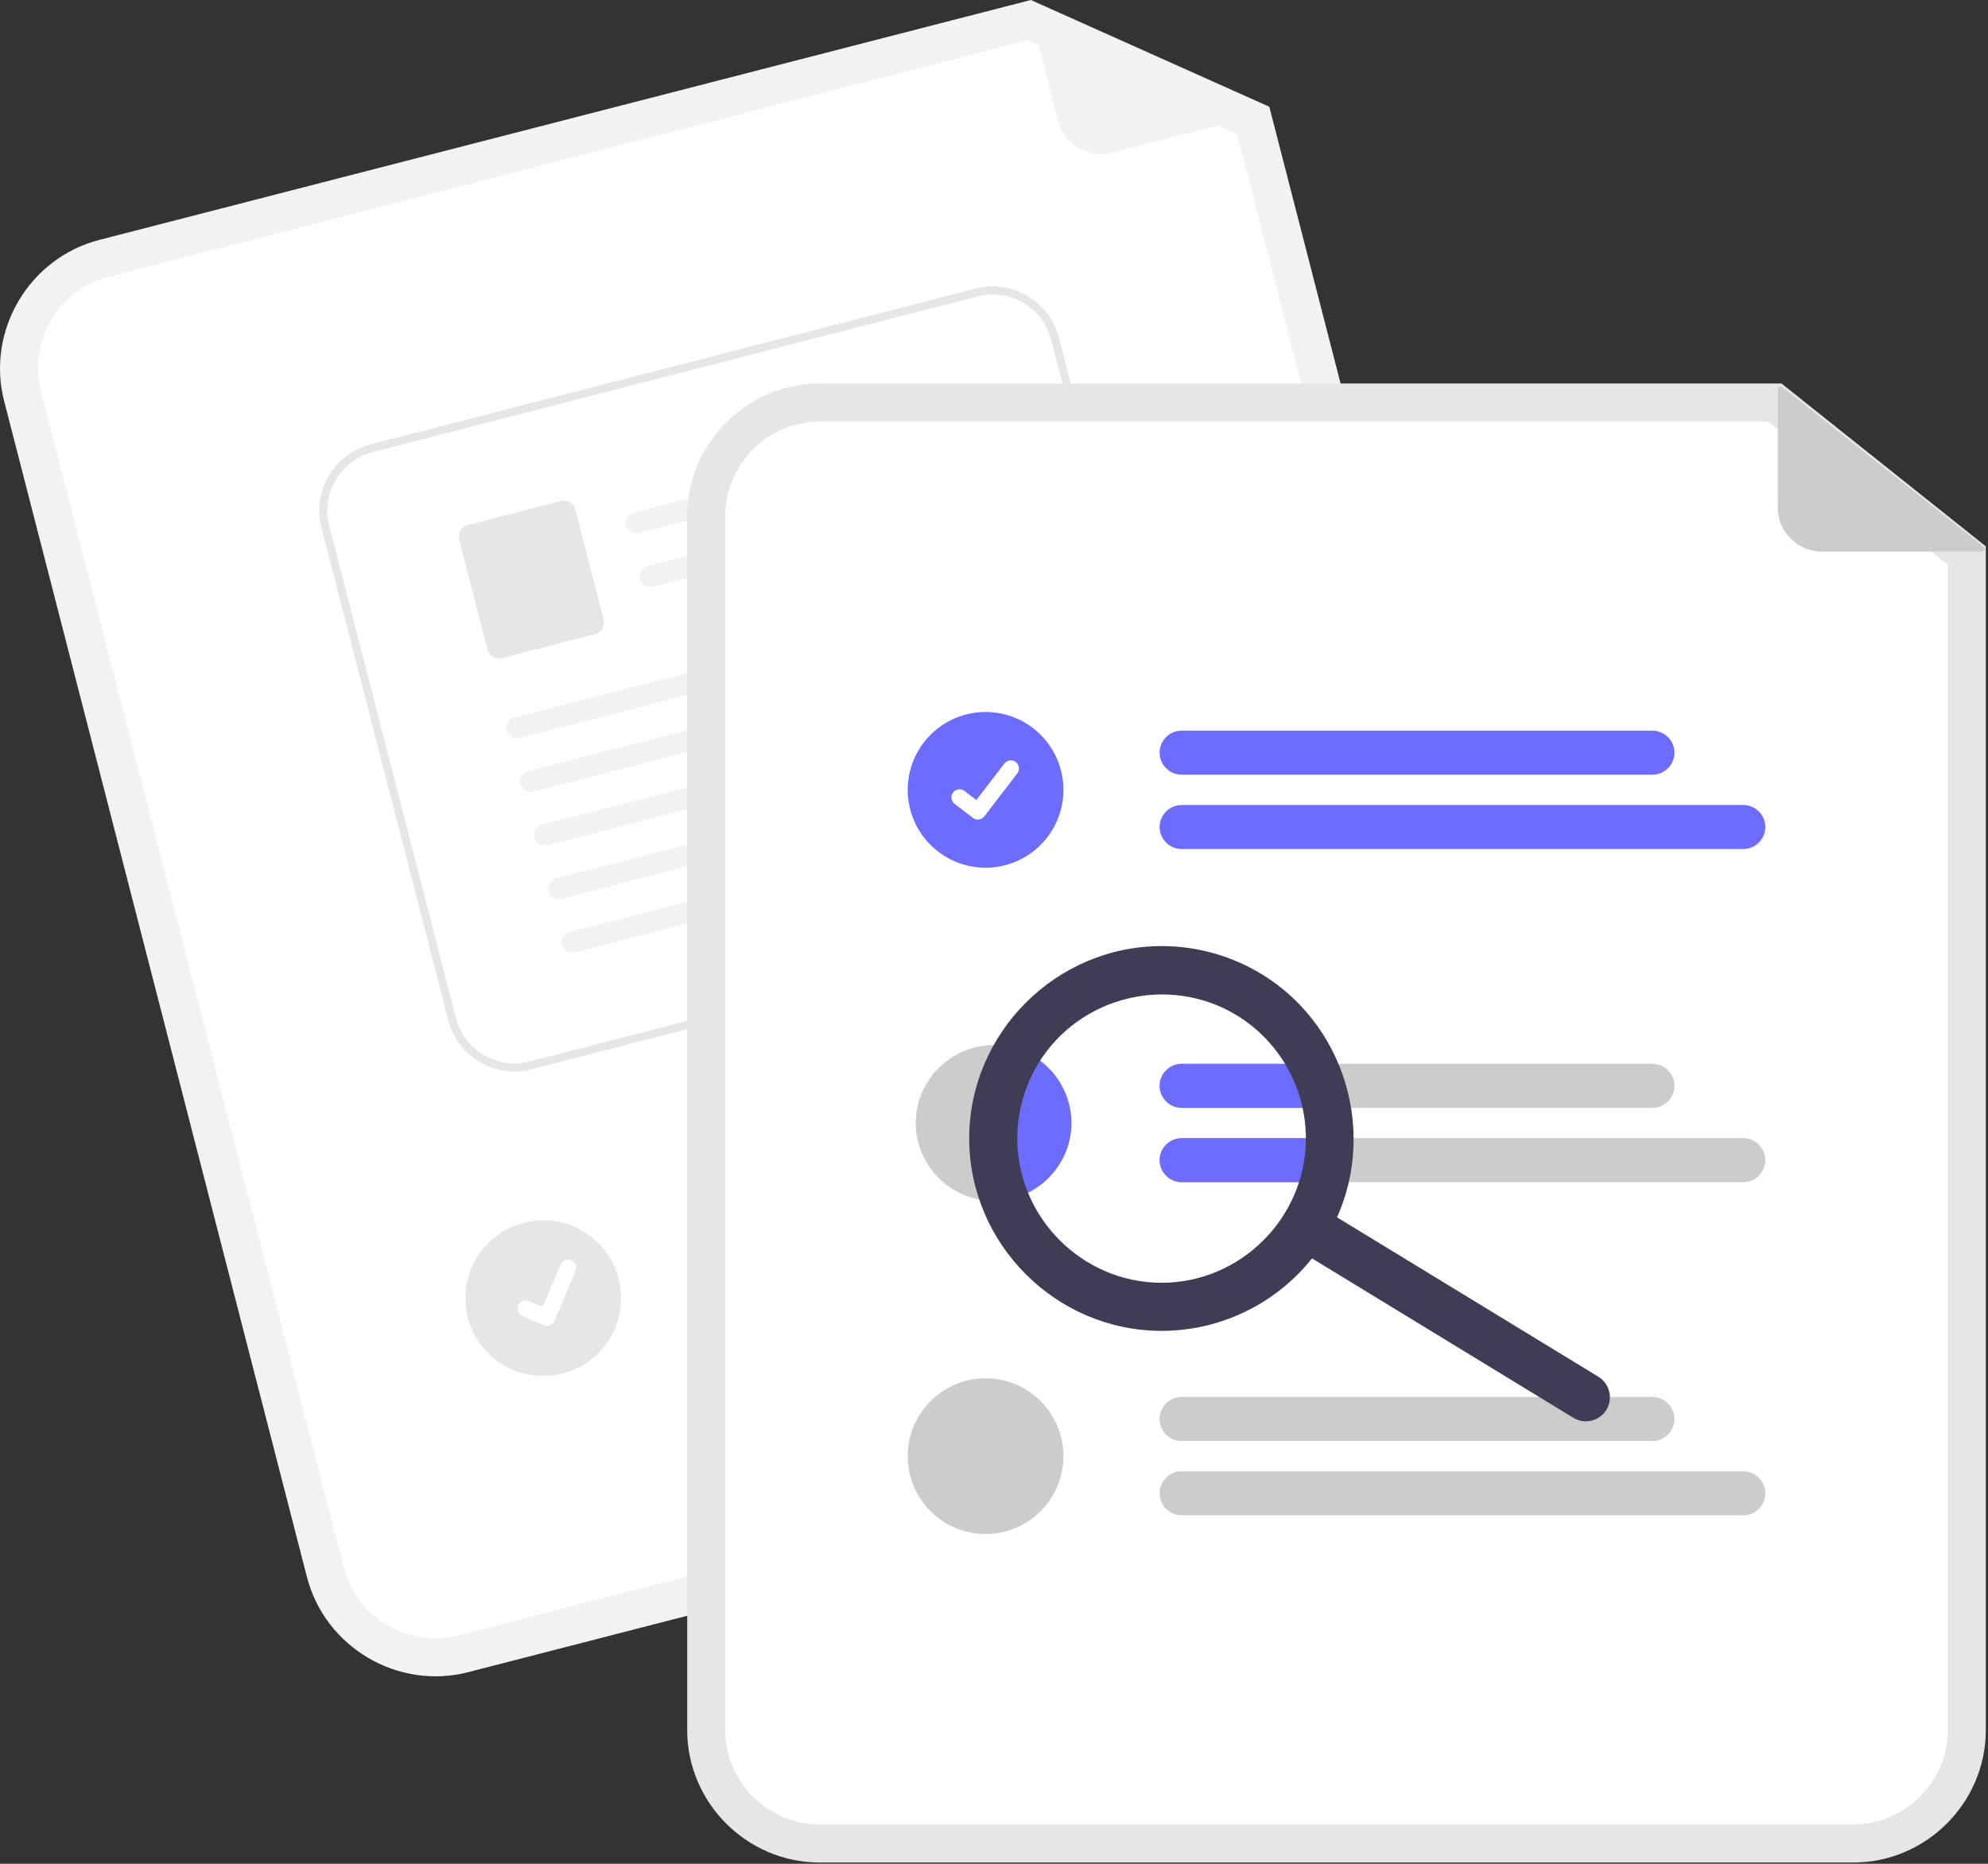
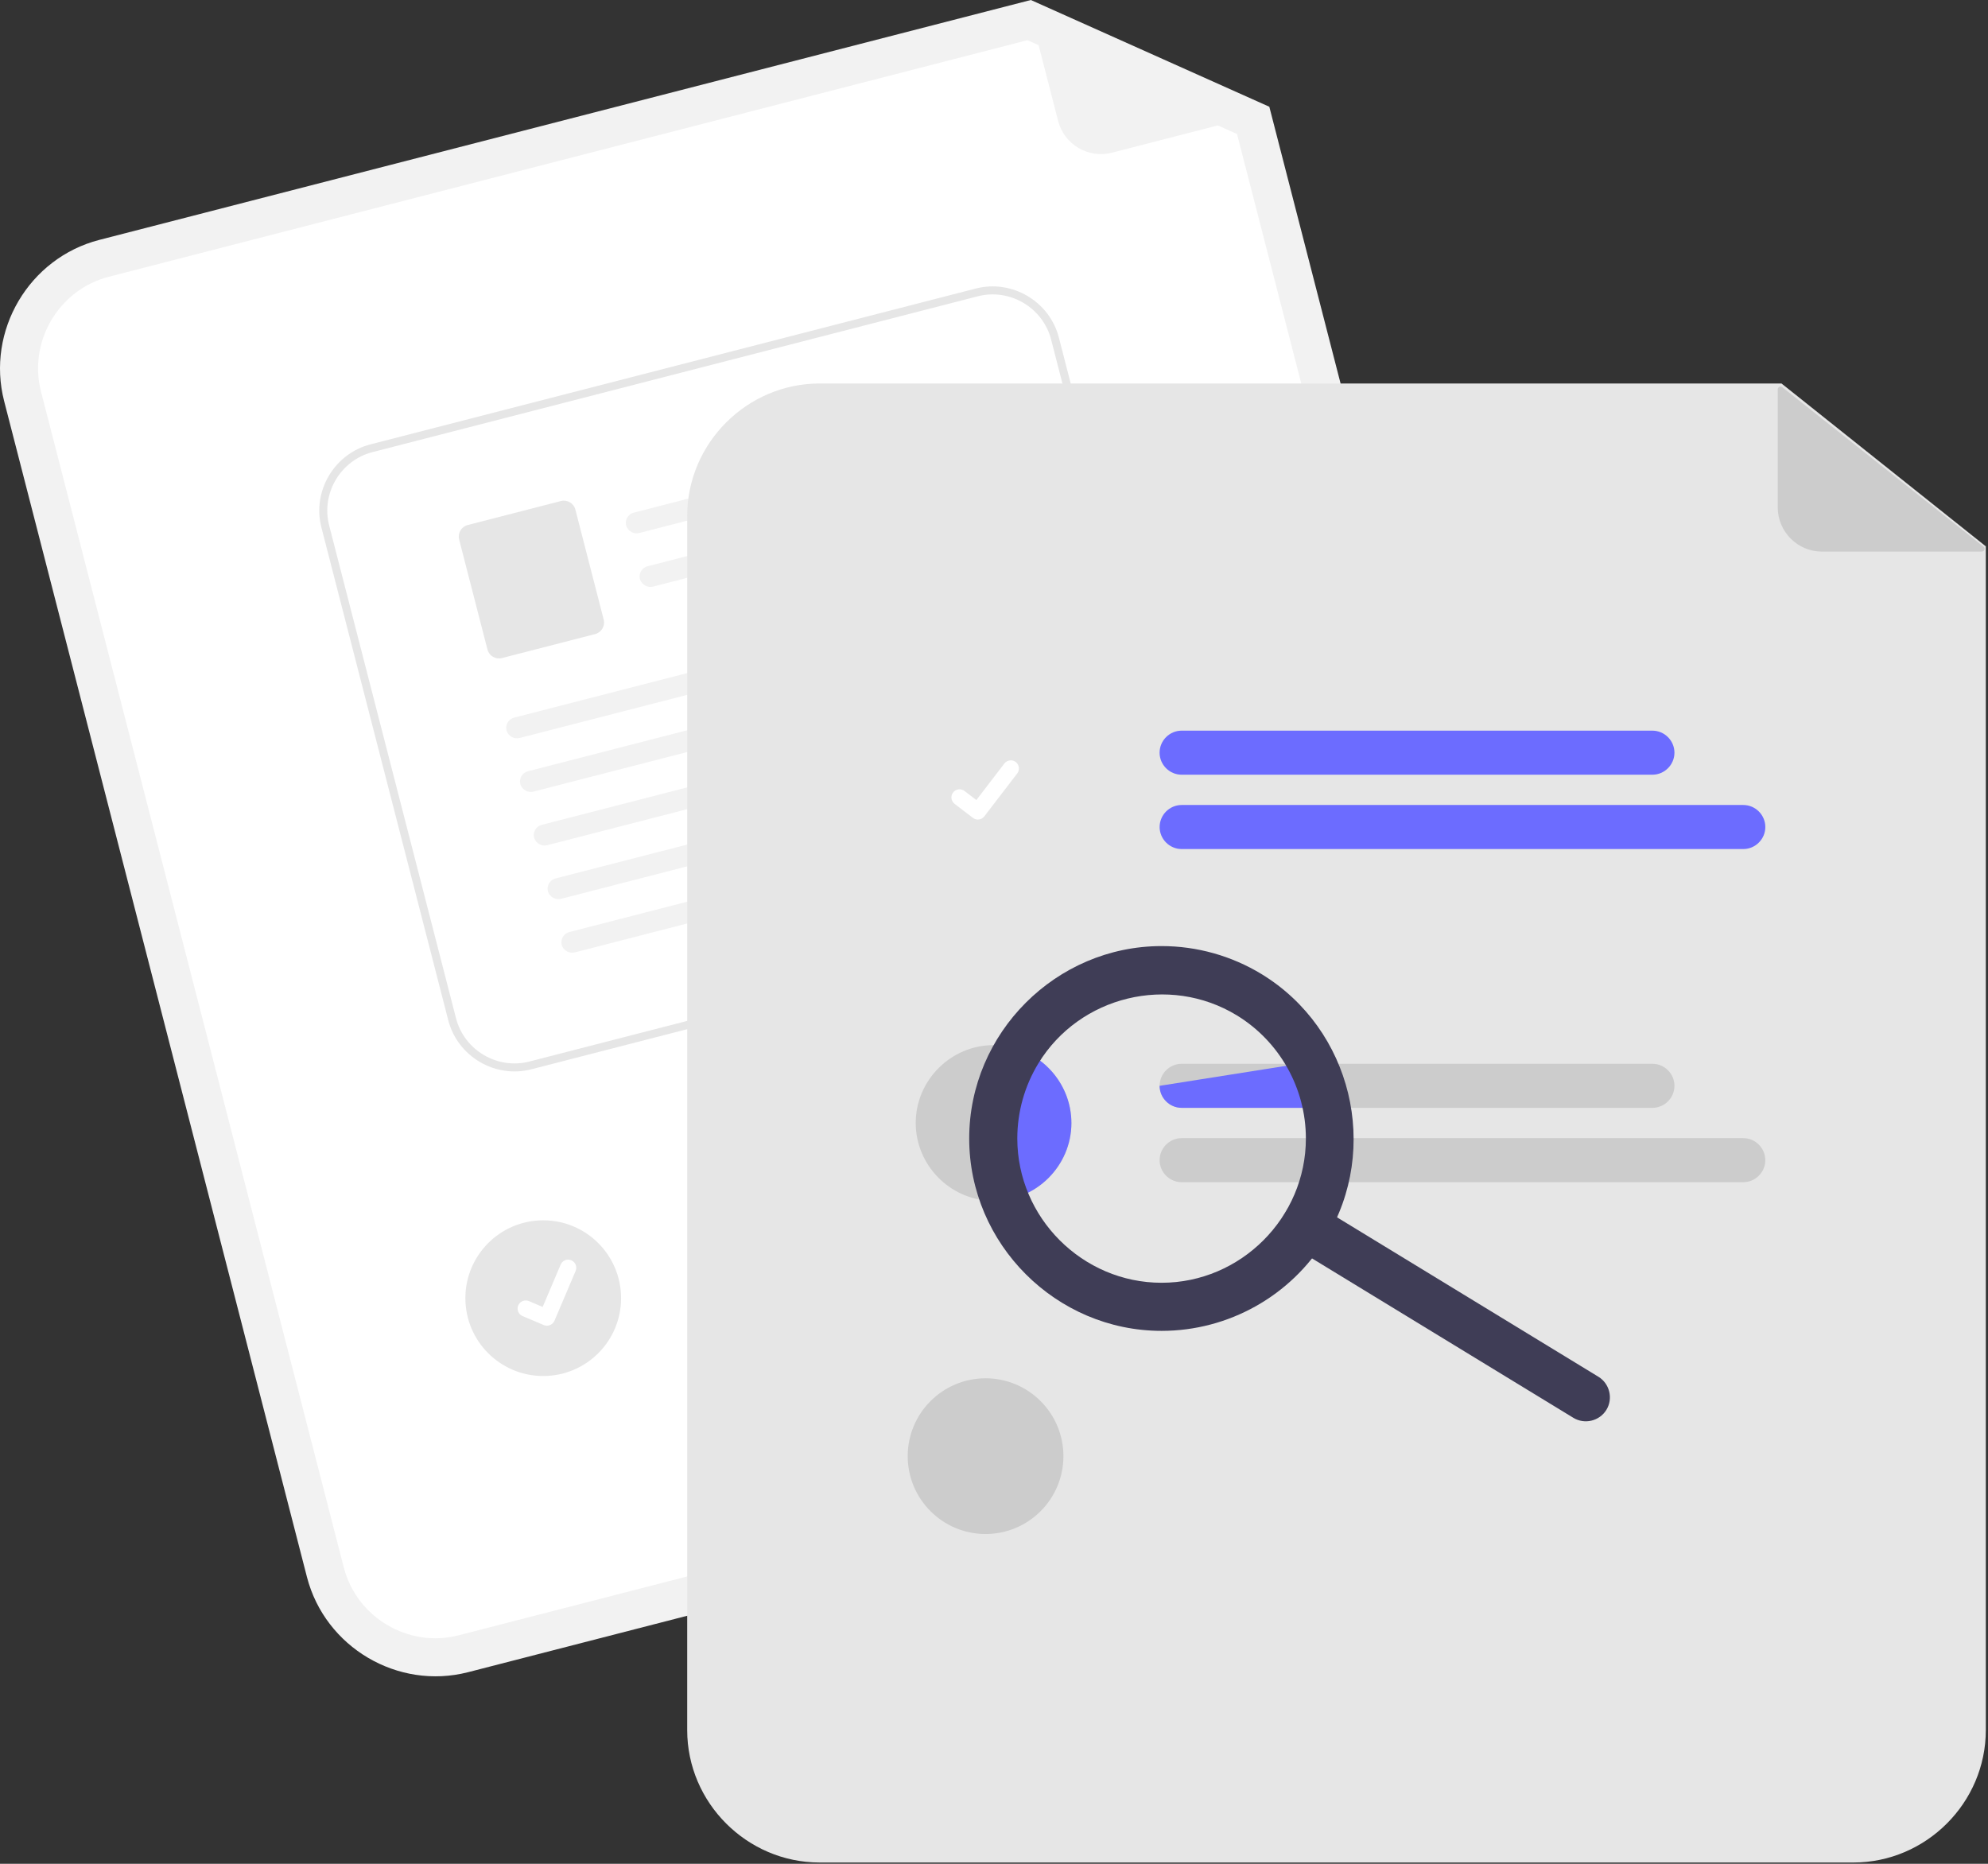
<svg xmlns="http://www.w3.org/2000/svg" width="100%" height="100%" viewBox="0 0 496 465" version="1.1" xml:space="preserve" style="fill-rule:evenodd;clip-rule:evenodd;stroke-linejoin:round;stroke-miterlimit:2;">
  <rect x="0" y="0" width="496" height="465" fill="#333333" stroke="none" />
  <g transform="matrix(1,0,0,1,-0.021,-4e-05)">
    <g transform="matrix(1,0,0,1,-310.999,-139.037)">
      <path d="M677.642,491.897L427.793,556.236C410.265,560.729 392.139,550.027 387.607,532.508L312.046,239.081C307.553,221.552 318.255,203.427 335.774,198.894L568.217,139.037L627.712,165.671L701.37,451.71C705.863,469.239 695.161,487.365 677.642,491.897Z" style="fill:rgb(242,242,242);fill-rule:nonzero;" />
    </g>
    <g transform="matrix(1,0,0,1,-310.999,-139.037)">
      <path d="M338.143,208.094C325.667,211.322 318.046,224.229 321.246,236.712L396.806,530.139C400.034,542.615 412.942,550.236 425.424,547.036L675.273,482.697C687.749,479.47 695.37,466.562 692.17,454.079L619.653,172.472L567.368,149.066L338.143,208.094Z" style="fill:white;fill-rule:nonzero;" />
    </g>
    <g transform="matrix(1,0,0,1,-310.999,-139.037)">
      <path d="M627.077,167.185L588.41,177.142C582.571,178.646 576.529,175.078 575.025,169.239L567.671,140.68C567.657,140.624 567.649,140.567 567.649,140.509C567.649,140.132 567.959,139.822 568.336,139.822C568.432,139.822 568.527,139.842 568.615,139.881L627.185,165.892C627.432,166.002 627.593,166.248 627.593,166.52C627.593,166.832 627.38,167.107 627.077,167.185Z" style="fill:rgb(242,242,242);fill-rule:nonzero;" />
    </g>
    <g transform="matrix(1,0,0,1,-310.999,-139.037)">
      <path d="M606.734,417.765L492.982,447.058C492.534,447.173 492.074,447.232 491.611,447.232C488.597,447.232 486.116,444.751 486.116,441.736C486.116,439.237 487.821,437.038 490.241,436.414L603.994,407.122C604.441,407.007 604.902,406.948 605.364,406.948C608.379,406.948 610.859,409.429 610.859,412.444C610.859,414.943 609.155,417.142 606.734,417.765Z" style="fill:rgb(204,204,204);fill-rule:nonzero;" />
    </g>
    <g transform="matrix(1,0,0,1,-310.999,-139.037)">
      <path d="M633.312,430.073L497.607,465.019C497.159,465.134 496.699,465.193 496.236,465.193C493.222,465.193 490.741,462.712 490.741,459.697C490.741,457.198 492.446,454.999 494.866,454.375L630.571,419.43C631.017,419.315 631.476,419.257 631.937,419.257C634.951,419.257 637.432,421.738 637.432,424.753C637.432,427.25 635.73,429.448 633.312,430.073L633.312,430.073Z" style="fill:rgb(204,204,204);fill-rule:nonzero;" />
    </g>
    <circle id="a597741b-ffcf-4aba-98b0-6652ef5d57c9" cx="135.555" cy="323.878" r="19.423" style="fill:rgb(230,230,230);" />
    <g transform="matrix(1,0,0,1,-310.999,-139.037)">
      <path d="M594.639,366.934L443.564,405.823C434.534,408.136 425.197,402.622 422.863,393.597L391.203,270.607C388.89,261.577 394.404,252.24 403.429,249.906L554.504,211.017C563.534,208.703 572.871,214.217 575.205,223.242L606.865,346.232C609.178,355.263 603.664,364.6 594.639,366.934Z" style="fill:white;fill-rule:nonzero;" />
    </g>
    <g transform="matrix(1,0,0,1,-310.999,-139.037)">
      <path d="M594.639,366.934L443.564,405.823C434.534,408.136 425.197,402.622 422.863,393.597L391.203,270.607C388.89,261.577 394.404,252.24 403.429,249.906L554.504,211.017C563.534,208.703 572.871,214.217 575.205,223.242L606.865,346.232C609.178,355.263 603.664,364.6 594.639,366.934ZM403.927,251.842C395.964,253.902 391.099,262.14 393.14,270.108L424.8,393.099C426.859,401.062 435.098,405.927 443.066,403.886L594.141,364.997C602.104,362.937 606.969,354.699 604.928,346.731L573.268,223.74C571.209,215.777 562.97,210.912 555.002,212.953L403.927,251.842Z" style="fill:rgb(230,230,230);fill-rule:nonzero;" />
    </g>
    <g id="b056fd3f-f1a0-44f0-b006-deff0bee637d-1115" transform="matrix(1,0,0,1,-310.999,-139.037)">
      <path d="M546.839,252.371L470.594,271.998C469.218,272.382 467.762,271.625 467.285,270.279C467.204,270.023 467.163,269.756 467.163,269.487C467.163,268.291 467.98,267.238 469.138,266.94L546.751,246.961C549.887,248.549 549.062,251.799 546.838,252.371L546.839,252.371Z" style="fill:rgb(242,242,242);fill-rule:nonzero;" />
    </g>
    <g id="f1ea6668-a825-428d-96fe-a2c4e1b5a672-1116" transform="matrix(1,0,0,1,-310.999,-139.037)">
      <path d="M550.282,265.745L474.036,285.372C472.661,285.756 471.205,284.999 470.728,283.653C470.647,283.397 470.606,283.13 470.606,282.861C470.606,281.665 471.422,280.612 472.581,280.314L550.194,260.335C553.329,261.923 552.504,265.173 550.281,265.745L550.282,265.745Z" style="fill:rgb(242,242,242);fill-rule:nonzero;" />
    </g>
    <g id="ee9aa382-a9c9-40d0-8ed3-22ec2dd616d6-1117" transform="matrix(1,0,0,1,-310.999,-139.037)">
      <path d="M459.514,297.229L436.245,303.219C434.673,303.622 433.048,302.662 432.641,301.091L425.573,273.631C425.17,272.06 426.13,270.434 427.701,270.028L450.97,264.038C452.542,263.636 454.167,264.595 454.573,266.166L461.642,293.626C462.045,295.198 461.085,296.823 459.514,297.229L459.514,297.229Z" style="fill:rgb(230,230,230);fill-rule:nonzero;" />
    </g>
    <g id="be954d2b-d8b8-4d26-80a0-a319e99a4b10-1118" transform="matrix(1,0,0,1,-310.999,-139.037)">
      <path d="M557.109,293.185L440.744,323.139C439.369,323.523 437.913,322.767 437.436,321.421C437.355,321.165 437.314,320.898 437.314,320.629C437.314,319.433 438.13,318.38 439.289,318.081L557.022,287.775C560.157,289.364 559.332,292.613 557.109,293.185L557.109,293.185Z" style="fill:rgb(242,242,242);fill-rule:nonzero;" />
    </g>
    <g id="baaae9e4-1b4d-40c2-8a9d-f2abb078b489-1119" transform="matrix(1,0,0,1,-310.999,-139.037)">
      <path d="M560.553,306.563L444.188,336.517C442.813,336.901 441.356,336.145 440.88,334.799C440.799,334.542 440.758,334.275 440.758,334.007C440.758,332.811 441.574,331.758 442.733,331.459L560.466,301.153C563.601,302.741 562.776,305.991 560.553,306.563L560.553,306.563Z" style="fill:rgb(242,242,242);fill-rule:nonzero;" />
    </g>
    <g id="a91bf4c9-37f6-4391-92ed-1882bd0ce21c-1120" transform="matrix(1,0,0,1,-310.999,-139.037)">
      <path d="M563.994,319.932L447.63,349.886C446.254,350.27 444.798,349.514 444.321,348.168C444.24,347.912 444.199,347.645 444.199,347.376C444.199,346.18 445.015,345.127 446.174,344.828L563.907,314.522C567.043,316.111 566.218,319.36 563.994,319.932L563.994,319.932Z" style="fill:rgb(242,242,242);fill-rule:nonzero;" />
    </g>
    <g id="efb98e07-468b-4c85-9a64-ee4cc5493d6f-1121" transform="matrix(1,0,0,1,-310.999,-139.037)">
      <path d="M567.438,333.309L451.073,363.263C449.698,363.647 448.241,362.891 447.765,361.545C447.684,361.289 447.643,361.022 447.643,360.753C447.643,359.557 448.459,358.504 449.617,358.205L567.351,327.899C570.486,329.488 569.661,332.737 567.438,333.309L567.438,333.309Z" style="fill:rgb(242,242,242);fill-rule:nonzero;" />
    </g>
    <g id="aeb1db98-32e5-40b8-ab89-fdad6a3263dc-1122" transform="matrix(1,0,0,1,-310.999,-139.037)">
      <path d="M570.879,346.679L454.515,376.633C453.139,377.017 451.683,376.261 451.206,374.915C451.125,374.659 451.084,374.392 451.084,374.123C451.084,372.927 451.9,371.874 453.059,371.576L570.792,341.269C573.928,342.858 573.103,346.107 570.879,346.679L570.879,346.679Z" style="fill:rgb(242,242,242);fill-rule:nonzero;" />
    </g>
    <g id="be265de5-288f-49a7-867d-c42e7cdbf4db-1123" transform="matrix(1,0,0,1,-310.999,-139.037)">
      <path d="M447.987,469.723C447.564,469.833 447.117,469.802 446.713,469.636L446.688,469.625L441.397,467.382C440.648,467.065 440.159,466.327 440.159,465.514C440.159,464.401 441.075,463.485 442.188,463.485C442.461,463.485 442.733,463.541 442.984,463.648L446.413,465.107L450.906,454.537C451.224,453.791 451.96,453.303 452.772,453.303C453.045,453.303 453.314,453.358 453.565,453.465L453.566,453.465L453.539,453.534L453.567,453.465C454.59,453.901 455.074,455.101 454.639,456.125L449.354,468.552C449.105,469.132 448.6,469.565 447.988,469.721L447.987,469.723Z" style="fill:white;fill-rule:nonzero;" />
    </g>
    <g transform="matrix(1,0,0,1,-310.999,-139.037)">
      <path d="M773.475,603.715L515.475,603.715C497.379,603.694 482.495,588.81 482.475,570.715L482.475,267.715C482.495,249.619 497.379,234.735 515.475,234.715L755.501,234.715L806.475,275.344L806.475,570.715C806.454,588.81 791.57,603.694 773.475,603.715Z" style="fill:rgb(230,230,230);fill-rule:nonzero;" />
    </g>
    <g transform="matrix(1,0,0,1,-310.999,-139.037)">
-       <path d="M515.474,244.215C502.588,244.229 491.989,254.829 491.974,267.715L491.974,570.715C491.989,583.601 502.588,594.2 515.474,594.215L773.474,594.215C786.361,594.2 796.96,583.601 796.974,570.715L796.974,279.92L752.178,244.215L515.474,244.215Z" style="fill:white;fill-rule:nonzero;" />
-     </g>
+       </g>
    <g transform="matrix(1,0,0,1,-310.999,-139.037)">
      <path d="M723.294,332.319L605.83,332.319C602.815,332.319 600.334,329.838 600.334,326.824C600.334,323.809 602.815,321.328 605.83,321.328L723.294,321.328C726.308,321.328 728.789,323.809 728.789,326.824C728.789,329.838 726.308,332.319 723.294,332.319Z" style="fill:rgb(108,108,255);fill-rule:nonzero;" />
    </g>
    <g transform="matrix(1,0,0,1,-310.999,-139.037)">
      <path d="M745.962,350.866L605.83,350.866C602.818,350.862 600.342,348.382 600.342,345.371C600.342,342.359 602.818,339.879 605.83,339.875L745.962,339.875C745.964,339.875 745.967,339.875 745.969,339.875C748.984,339.875 751.465,342.356 751.465,345.371C751.465,348.385 748.984,350.866 745.969,350.866C745.967,350.866 745.964,350.866 745.962,350.866Z" style="fill:rgb(108,108,255);fill-rule:nonzero;" />
    </g>
    <g transform="matrix(1,0,0,1,-310.999,-139.037)">
      <path d="M723.294,404.443L605.834,404.443C602.82,404.443 600.339,406.923 600.339,409.938C600.339,412.952 602.82,415.433 605.834,415.433L723.294,415.433C726.309,415.433 728.789,412.952 728.789,409.938C728.789,406.923 726.309,404.443 723.294,404.443Z" style="fill:rgb(204,204,204);fill-rule:nonzero;" />
    </g>
    <g transform="matrix(1,0,0,1,-310.999,-139.037)">
      <path d="M745.964,422.993L605.834,422.993C602.82,422.993 600.339,425.473 600.339,428.488C600.339,431.502 602.82,433.983 605.834,433.983L745.964,433.983C748.979,433.983 751.459,431.502 751.459,428.488C751.459,425.473 748.979,422.993 745.964,422.993Z" style="fill:rgb(204,204,204);fill-rule:nonzero;" />
    </g>
    <g transform="matrix(1,0,0,1,-310.999,-139.037)">
-       <path d="M723.294,498.554L605.83,498.554C602.815,498.554 600.334,496.074 600.334,493.059C600.334,490.044 602.815,487.564 605.83,487.564L723.294,487.564C726.308,487.564 728.789,490.044 728.789,493.059C728.789,496.074 726.308,498.554 723.294,498.554Z" style="fill:rgb(204,204,204);fill-rule:nonzero;" />
-     </g>
+       </g>
    <g transform="matrix(1,0,0,1,-310.999,-139.037)">
-       <path d="M745.962,517.101L605.83,517.101C602.818,517.097 600.342,514.618 600.342,511.606C600.342,508.594 602.818,506.115 605.83,506.11L745.962,506.11C745.964,506.11 745.967,506.11 745.969,506.11C748.984,506.11 751.465,508.591 751.465,511.606C751.465,514.621 748.984,517.101 745.969,517.101C745.967,517.101 745.964,517.101 745.962,517.101Z" style="fill:rgb(204,204,204);fill-rule:nonzero;" />
-     </g>
-     <circle id="abdb8e2f-a218-463c-85f4-c869fef49971" cx="245.916" cy="197.06" r="19.423" style="fill:rgb(108,108,255);" />
+       </g>
    <g id="ba7dbbd6-0052-44b1-a552-47a8298b8d3e-1124" transform="matrix(1,0,0,1,-310.999,-139.037)">
      <path d="M554.99,343.506C554.553,343.507 554.128,343.366 553.778,343.104L553.757,343.087L549.192,339.596C548.689,339.212 548.394,338.615 548.394,337.983C548.394,336.87 549.31,335.955 550.423,335.955C550.87,335.955 551.306,336.103 551.66,336.376L554.617,338.643L561.604,329.528C561.987,329.028 562.583,328.734 563.213,328.734C563.659,328.734 564.093,328.881 564.446,329.153L564.447,329.153L564.404,329.213L564.448,329.153C565.33,329.831 565.499,331.113 564.823,331.997L556.605,342.713C556.22,343.213 555.623,343.506 554.992,343.504L554.99,343.506Z" style="fill:white;fill-rule:nonzero;" />
    </g>
    <g transform="matrix(1,0,0,1,-310.999,-139.037)">
      <path d="M578.334,419.207C578.334,419.209 578.334,419.218 578.334,419.22C578.334,429.874 569.568,438.641 558.914,438.643C558.747,438.646 558.58,438.639 558.414,438.623C547.951,438.354 539.49,429.674 539.49,419.207C539.49,408.553 548.258,399.785 558.912,399.785C569.567,399.785 578.334,408.553 578.334,419.207Z" style="fill:rgb(204,204,204);fill-rule:nonzero;" />
    </g>
    <circle id="e4a71040-498e-4958-ad41-c2d79154b8f7" cx="245.916" cy="363.295" r="19.423" style="fill:rgb(204,204,204);" />
    <g transform="matrix(1,0,0,1,-310.999,-139.037)">
      <path d="M805.482,276.651L765.553,276.651C759.524,276.651 754.563,271.69 754.563,265.66C754.563,265.66 754.563,236.169 754.563,236.169C754.563,235.793 754.873,235.483 755.249,235.483C755.404,235.483 755.555,235.535 755.676,235.631L805.909,275.426C806.073,275.556 806.169,275.755 806.169,275.964C806.169,276.341 805.859,276.651 805.482,276.651Z" style="fill:rgb(204,204,204);fill-rule:nonzero;" />
    </g>
    <g transform="matrix(1,0,0,1,-310.999,-139.037)">
      <path d="M578.334,419.213C578.334,419.215 578.334,419.218 578.334,419.22C578.334,429.874 569.568,438.641 558.914,438.643C558.747,438.646 558.58,438.639 558.414,438.623C553.327,425.933 554.735,411.527 562.184,400.063C571.474,401.655 578.332,409.788 578.334,419.213Z" style="fill:rgb(108,108,255);fill-rule:nonzero;" />
    </g>
    <g transform="matrix(1,0,0,1,-310.999,-139.037)">
-       <path d="M600.334,409.943C600.34,406.928 602.819,404.448 605.834,404.443L635.104,404.443C636.814,407.92 638.029,411.619 638.714,415.433L605.834,415.433C602.821,415.432 600.34,412.956 600.334,409.943Z" style="fill:rgb(108,108,255);fill-rule:nonzero;" />
+       <path d="M600.334,409.943L635.104,404.443C636.814,407.92 638.029,411.619 638.714,415.433L605.834,415.433C602.821,415.432 600.34,412.956 600.334,409.943Z" style="fill:rgb(108,108,255);fill-rule:nonzero;" />
    </g>
    <g transform="matrix(1,0,0,1,-310.999,-139.037)">
-       <path d="M639.394,422.993C639.396,426.705 638.905,430.4 637.934,433.983L605.834,433.983C602.82,433.983 600.339,431.502 600.339,428.488C600.339,425.473 602.82,422.993 605.834,422.993L639.394,422.993Z" style="fill:rgb(108,108,255);fill-rule:nonzero;" />
-     </g>
+       </g>
    <g transform="matrix(1,0,0,1,-310.999,-139.037)">
      <path d="M711.816,490.77C710.102,493.58 706.379,494.482 703.569,492.768L633.564,450.068C631.78,448.98 630.689,447.035 630.689,444.946C630.689,441.654 633.397,438.946 636.689,438.946C637.791,438.946 638.872,439.249 639.813,439.823L709.818,482.523C712.628,484.238 713.53,487.96 711.816,490.77Z" style="fill:rgb(63,61,86);fill-rule:nonzero;" />
    </g>
    <g transform="matrix(1,0,0,1,-310.999,-139.037)">
      <path d="M641.811,448.07C633.106,462.342 617.55,471.075 600.833,471.075C574.501,471.075 552.833,449.407 552.833,423.075C552.833,396.743 574.501,375.075 600.833,375.075C609.65,375.075 618.3,377.504 625.828,382.096C648.283,395.828 655.492,425.584 641.811,448.07ZM570.099,404.328C566.655,409.974 564.833,416.461 564.833,423.075C564.833,442.824 581.084,459.075 600.833,459.075C620.582,459.075 636.833,442.824 636.833,423.075C636.833,410.537 630.283,398.87 619.579,392.341C602.715,382.08 580.397,387.487 570.099,404.328Z" style="fill:rgb(63,61,86);fill-rule:nonzero;" />
    </g>
  </g>
</svg>